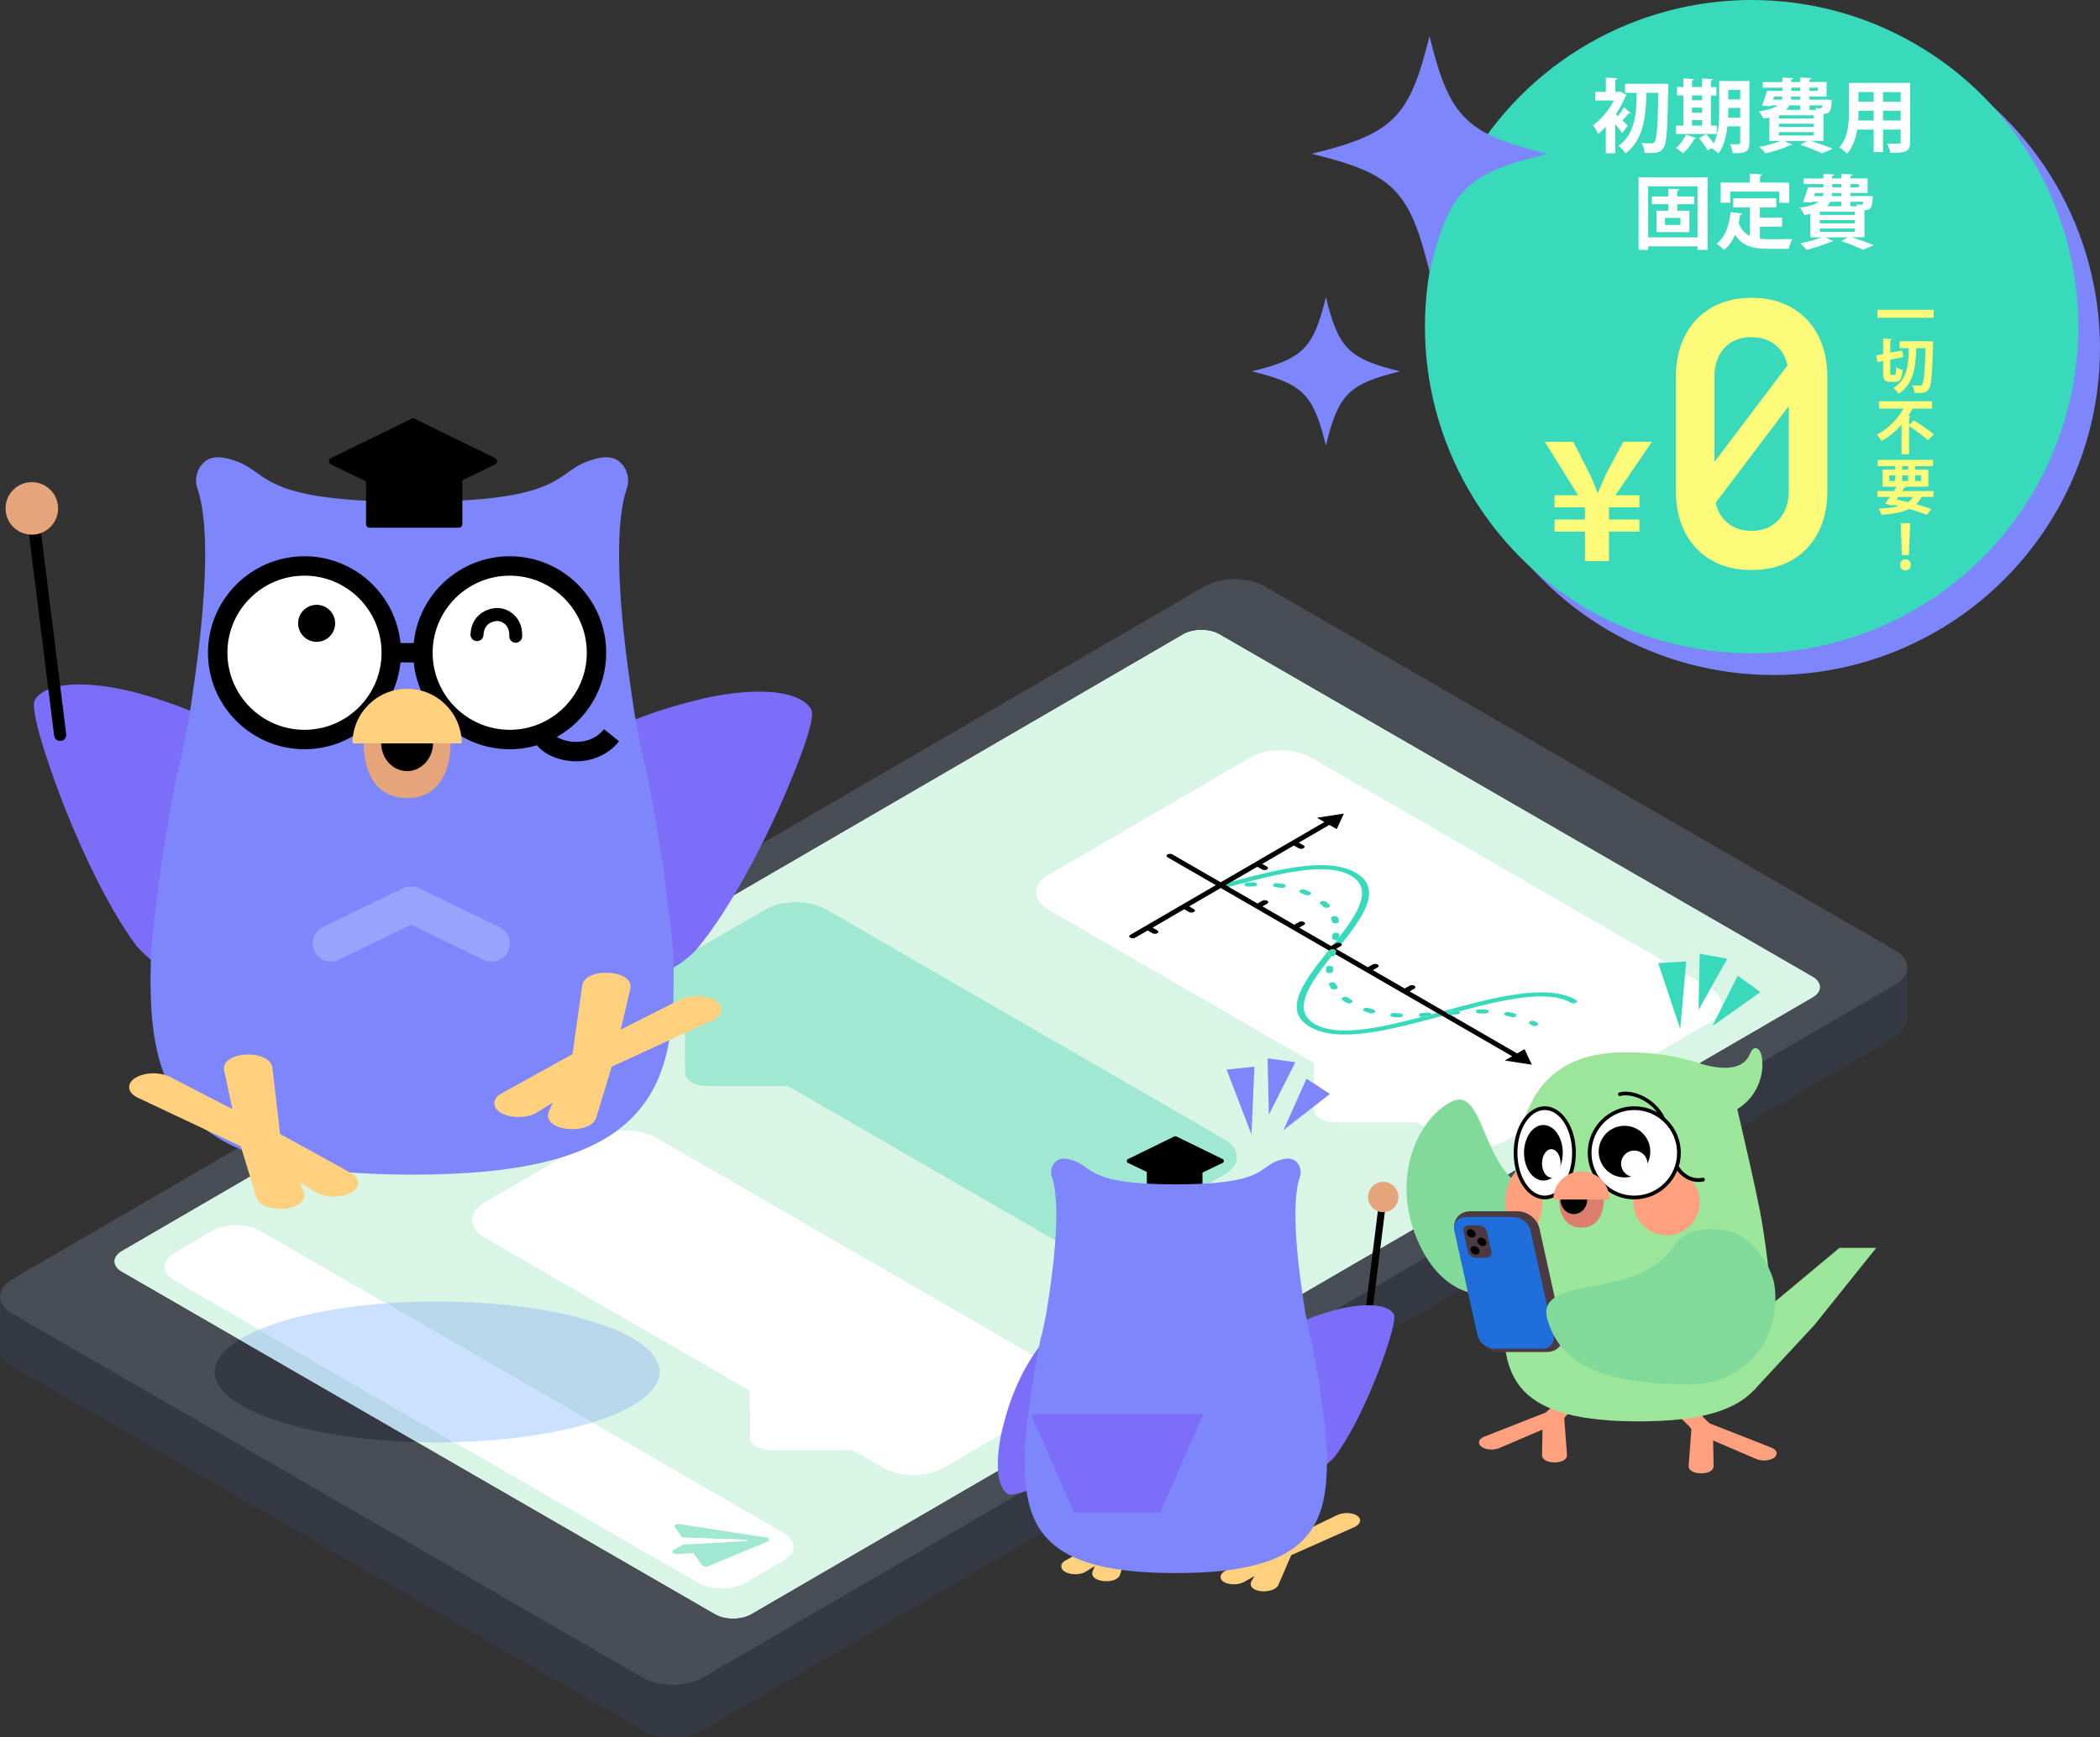
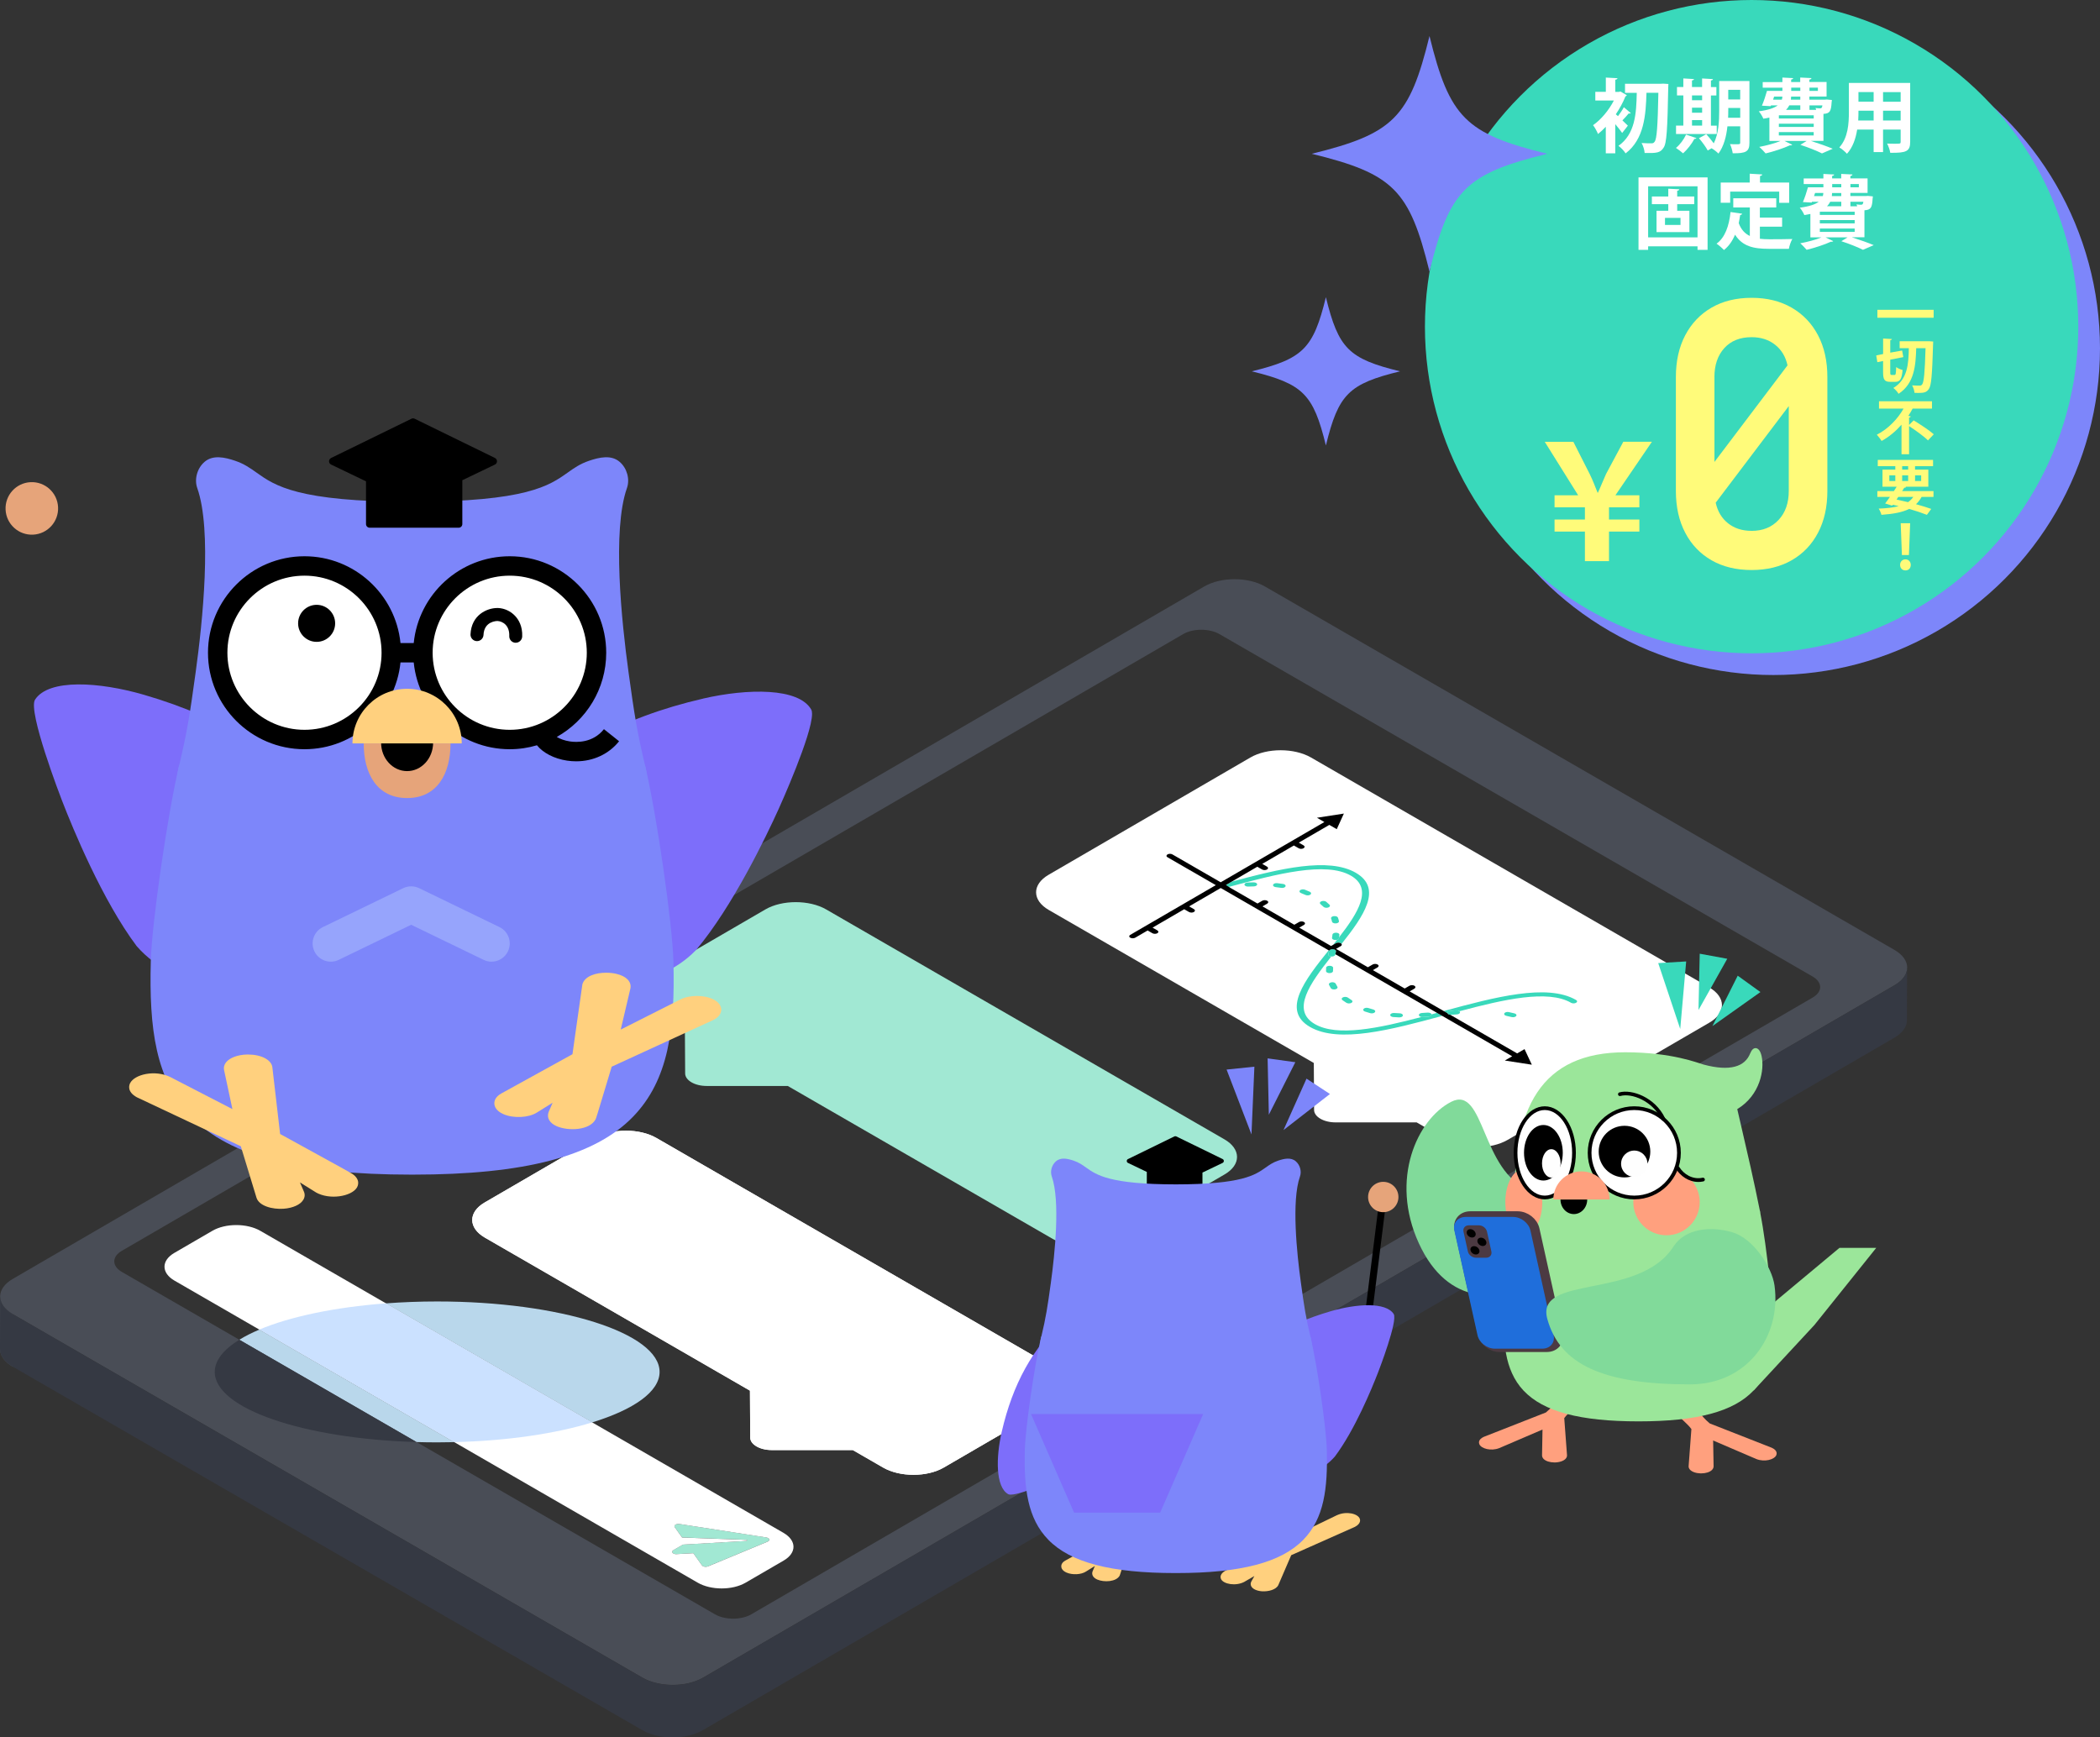
<svg xmlns="http://www.w3.org/2000/svg" id="_レイヤー_2" data-name="レイヤー 2" viewBox="0 0 684.93 566.69">
  <rect x="0" y="0" width="684.93" height="566.69" fill="#333333" stroke="none" />
  <defs>
    <style>
      .cls-1 {
        fill: #7d86fa;
      }

      .cls-2 {
        fill: #b9d7eb;
      }

      .cls-3 {
        fill: #fff;
      }

      .cls-4 {
        fill: #fffb7a;
      }

      .cls-5 {
        fill: #7d6efa;
      }

      .cls-6 {
        fill: #cbe1ff;
      }

      .cls-7 {
        fill: #ffa07e;
      }

      .cls-8 {
        fill: #1f6edb;
      }

      .cls-9 {
        fill: #39d9bb;
      }

      .cls-10 {
        stroke: #4c3a42;
        stroke-miterlimit: 10;
        stroke-width: 2.93px;
      }

      .cls-10, .cls-11 {
        fill: #4c3a42;
      }

      .cls-12 {
        fill: #dc7e6e;
      }

      .cls-13 {
        fill: #494d56;
      }

      .cls-14 {
        fill: #353943;
      }

      .cls-15 {
        fill: #96a4fc;
      }

      .cls-16 {
        fill: #fefefe;
      }

      .cls-17 {
        fill: #d8f5e6;
      }

      .cls-18 {
        fill: #81da9a;
      }

      .cls-19 {
        fill: #e6a47a;
      }

      .cls-20 {
        fill: #9be69a;
      }

      .cls-21 {
        fill: #ffd07e;
      }

      .cls-22 {
        fill: #a1e8d3;
      }
    </style>
  </defs>
  <g id="_レイヤー_2-2" data-name="レイヤー 2">
    <g>
      <g>
-         <path class="cls-17" d="M591.18,318.5l-193.43-111.67c-3.29-1.9-8.6-1.9-11.87,0L39.72,408c-3.28,1.9-3.26,4.98.03,6.88l193.43,111.67c3.29,1.9,8.6,1.9,11.88,0l346.17-201.17c3.27-1.9,3.25-4.98-.04-6.87Z" />
        <path class="cls-3" d="M557.49,322.08c5.49,3.17,5.52,8.3.06,11.47l-65.81,38.25c-5.45,3.17-14.32,3.17-19.81,0l-9.88-5.7h-26.44c-1.93,0-3.68-.45-4.95-1.19s-2.06-1.75-2.06-2.87l-.09-15.32-86.45-49.91c-5.48-3.16-5.51-8.3-.06-11.47l65.81-38.25c5.45-3.17,14.32-3.16,19.8,0l129.87,74.98Z" />
        <g>
          <path class="cls-9" d="M440.81,326.2c.43.27.4.69-.06.93-.45.24-1.15.23-1.58-.02l-.04-.02c-.46-.28-.88-.57-1.28-.86-.38-.28-.32-.7.18-.92.46-.21,1.12-.19,1.51.04.03.02.06.04.09.06.36.27.75.53,1.16.78Z" />
-           <path class="cls-9" d="M485.21,329.47c.22.13.35.3.33.5-.03.37-.57.65-1.19.63-.61-.02-1.21-.03-1.83-.03-.31,0-.6-.08-.8-.2s-.34-.29-.33-.47c0-.36.5-.66,1.14-.66.64,0,1.29.02,1.92.03.3,0,.57.08.76.19Z" />
          <path class="cls-9" d="M448.21,329.41c.33.19.45.49.23.75-.27.33-.94.47-1.51.32-.59-.17-1.16-.34-1.75-.54l-.23-.1c-.36-.21-.44-.53-.17-.8.31-.31,1.01-.42,1.56-.23.52.18,1.04.33,1.57.47.12.03.22.08.31.13Z" />
          <path class="cls-9" d="M476.19,330.13c.08.37-.36.7-.98.74-.61.05-1.23.09-1.85.14-.11,0-.22,0-.33,0-.24-.02-.47-.09-.64-.18s-.28-.22-.32-.37c0,0,0,0,0-.01-.08-.36.35-.69.97-.74.62-.05,1.26-.1,1.88-.15.36-.02.71.05.95.19.05.03.1.07.14.1.09.08.16.17.18.28Z" />
          <path class="cls-9" d="M466.9,330.87c.08.37-.36.7-.98.74-.63.05-1.26.09-1.89.12-.12,0-.24,0-.36-.01-.22-.03-.41-.09-.56-.18-.18-.1-.3-.25-.33-.41-.06-.36.39-.68,1.02-.72.61-.04,1.22-.08,1.83-.12.36-.02.71.05.96.19.17.1.28.22.32.37,0,0,0,0,0,.01Z" />
          <path class="cls-9" d="M457.23,330.72c.23.13.36.32.33.52-.03.36-.58.63-1.2.61-.65-.03-1.3-.06-1.93-.11-.27-.02-.49-.09-.66-.19-.25-.14-.39-.35-.32-.56.07-.36.65-.61,1.27-.57.59.05,1.19.09,1.78.1.29.01.54.08.73.19Z" />
-           <path class="cls-9" d="M501.33,333.54c.46.26.46.68.01.93s-1.17.26-1.62,0c-.21-.12-.43-.25-.65-.37l-.03-.02c-.44-.25-.46-.66-.03-.91.43-.27,1.15-.28,1.61-.04.24.13.47.26.71.4Z" />
          <path class="cls-9" d="M466.9,330.87c.6-.17,1.2-.33,1.79-.5l1.72.99c-16.65,4.51-33.73,9.04-43.14,3.61-9.41-5.43-1.65-15.35,6.09-25l.17.1s-.03.06-.04.09l-.25,1.08c-.05.22.08.42.32.56.17.1.39.17.65.19-6.95,8.77-13.2,17.52-5.35,22.05,7.28,4.21,20.79,1.36,34.79-2.32.11.01.23.02.36.01.63-.04,1.26-.08,1.89-.12.62-.04,1.07-.37.98-.74Z" />
          <path class="cls-9" d="M409.7,288c.19.11.32.26.33.43.03.37-.45.68-1.08.69-.61.02-1.22.04-1.84.06-.35.02-.67-.06-.89-.19-.19-.11-.31-.25-.33-.42-.05-.37.41-.69,1.05-.71.63-.03,1.27-.05,1.91-.06.33,0,.64.07.86.19Z" />
          <path class="cls-9" d="M427.3,290.93c.39.23.45.61.08.88-.39.29-1.1.33-1.6.1-.48-.22-.96-.42-1.45-.61l-.16-.08c-.38-.22-.45-.57-.15-.84.35-.3,1.07-.38,1.58-.18.54.21,1.06.43,1.59.67.04.02.07.03.1.05Z" />
          <path class="cls-9" d="M433.62,295.11c.31.31.13.72-.41.9-.46.15-1.02.1-1.37-.1l-.19-.14c-.29-.29-.61-.58-.96-.86-.36-.3-.24-.71.28-.92.46-.18,1.07-.15,1.46.07.05.03.09.06.13.09.38.31.74.63,1.07.95Z" />
          <path class="cls-9" d="M436.7,300.46c.09.36-.35.69-.98.73-.37.03-.71-.04-.95-.18-.18-.1-.29-.24-.33-.39-.07-.34-.16-.68-.29-1.02-.12-.36.27-.71.9-.78.39-.04.77.03,1.03.18.15.09.26.2.31.33.13.37.24.74.32,1.12Z" />
          <path class="cls-9" d="M418.98,288.49c.28.16.4.4.3.64-.16.35-.78.57-1.4.47-.57-.09-1.16-.17-1.73-.23-.24-.03-.45-.09-.6-.18-.26-.15-.39-.37-.32-.59.11-.36.71-.6,1.32-.53.64.07,1.28.15,1.92.25.2.03.37.09.51.17Z" />
          <path class="cls-9" d="M436.77,305.7c-.02.11-.03.22-.05.33-.04.23-.28.42-.61.52-.19.06-.41.08-.64.07-.28-.02-.51-.09-.69-.19-.24-.14-.37-.33-.33-.53.06-.36.1-.71.15-1.06.03-.36.58-.63,1.2-.61.29.01.54.08.73.19.23.13.36.32.33.52-.03.26-.06.52-.1.77Z" />
          <path class="cls-9" d="M442.21,284.69c8.82,5.09,2.56,14.13-4.65,23.19-.06-.08-.14-.15-.24-.21-.45-.26-1.18-.26-1.62,0l-.91.53c.44-.55.88-1.1,1.32-1.66.33-.1.57-.29.61-.52.02-.11.03-.22.05-.33,6.29-8.08,11.09-15.88,3.83-20.07-8.16-4.71-24.12-.58-39.82,3.68l-.11-.06c.05-.09-1.28-.53-1.28-.53,0,0,.87-.21.79-.24l1.51-.88c15.79-4.26,31.6-8.06,40.52-2.91Z" />
          <path class="cls-9" d="M435.55,311.24l-.05.19c-.09.35-.62.6-1.24.57-.01,0-.03,0-.04,0-.26-.03-.48-.09-.65-.19-.24-.14-.38-.34-.32-.56l.25-1.08s.02-.06.04-.09c.16-.31.68-.52,1.25-.47.25.02.48.09.65.19.25.14.38.35.33.56l-.22.88Z" />
          <path class="cls-9" d="M494.51,331.41c-.27.33-.93.48-1.51.33-.54-.14-1.09-.27-1.64-.38-.17-.04-.31-.09-.43-.15-.3-.18-.42-.44-.28-.69.21-.34.85-.53,1.46-.4s1.22.26,1.82.42c.13.03.25.08.35.14.32.19.43.48.24.73Z" />
          <path class="cls-9" d="M434.81,315.69c-.02.36-.04.71-.04,1.06,0,.36-.5.66-1.13.66-.31,0-.61-.07-.81-.19s-.33-.28-.34-.46c0-.37.01-.74.04-1.11.02-.37.55-.65,1.18-.63.3,0,.57.08.77.19.22.13.35.3.33.49Z" />
          <path class="cls-9" d="M436.19,321.85c.21.35-.09.73-.69.85-.44.09-.89.02-1.19-.15-.12-.07-.21-.15-.27-.25-.22-.36-.4-.72-.58-1.08-.16-.35.19-.71.8-.81.41-.07.82,0,1.1.17.14.08.25.18.3.3.15.33.33.66.53.98Z" />
          <path class="cls-9" d="M514.03,326.16c.46.26.46.68.01.93s-1.17.26-1.62,0c-7.56-4.37-21.85-1.13-36.42,2.76-.04-.04-.09-.07-.14-.1-.24-.14-.59-.22-.95-.19-.62.05-1.26.1-1.88.15-.61.05-1.05.38-.97.74l-1.18-.67c16.64-4.52,33.74-9.05,43.14-3.62Z" />
          <path d="M499.62,347.29l-2.38-5.09-2.41,1.4-21.81-12.59c-.24-.02-.47-.09-.64-.18-.17-.1-.28-.22-.32-.37l-1.18-.68-11.11-6.41,1.55-.9c.44-.26.44-.68,0-.94-.45-.26-1.17-.25-1.61,0l-1.55.9-10.39-6,1.55-.9c.44-.26.45-.68,0-.93s-1.18-.26-1.62,0l-1.55.9-10.05-5.8-.34-.19.92-.54.62-.36c.34-.2.42-.49.25-.73-.06-.08-.14-.15-.24-.21-.45-.26-1.18-.26-1.62,0l-.91.53-.64.37-10.38-5.99,1.55-.9c.44-.26.44-.68,0-.94-.45-.26-1.17-.25-1.61,0l-1.55.9-10.39-6,1.55-.9c.44-.26.45-.68,0-.93-.45-.26-1.18-.26-1.62,0l-1.55.9-8.83-5.1-1.49-.94.35-.2,1.51-.88,8.4-4.88,1.56.9c.45.26,1.17.25,1.61,0,.44-.26.44-.67,0-.93l-1.56-.9,10.32-6,1.56.9c.45.26,1.16.26,1.6,0,.44-.26.45-.68,0-.93l-1.56-.9,9.96-5.79,2.42,1.4,2.32-5.09-8.78,1.36,2.42,1.4-33.81,19.65-15.75-9.09c-.45-.26-1.16-.26-1.6,0-.44.26-.45.68,0,.93l15.75,9.09-27.9,16.22c-.44.26-.45.68,0,.93s1.17.25,1.61,0l4.06-2.36,1.56.9c.45.26,1.17.25,1.61,0s.44-.67,0-.93l-1.56-.9,10.32-6,1.56.9c.45.26,1.16.26,1.6,0,.44-.26.45-.68,0-.93l-1.56-.9,10.24-5.95.08-.04,1.55.9,33.82,19.53c.16-.31.68-.52,1.25-.47.25.02.48.09.65.19.25.14.38.35.33.56l-.22.88,33.14,19.13,1.72.99,22.81,13.17-2.4,1.39,8.79,1.36Z" />
        </g>
        <path class="cls-22" d="M399.33,371.61c5.49,3.17,5.52,8.31.07,11.47l-36.21,21.04c-5.44,3.16-14.32,3.16-19.81,0l-86.44-49.9h-26.44c-1.93,0-3.69-.45-4.96-1.19s-2.06-1.75-2.07-2.87l-.09-15.32-9.88-5.7c-5.48-3.16-5.51-8.3-.06-11.47l36.21-21.04c5.44-3.16,14.32-3.16,19.8,0l129.87,74.98Z" />
        <path class="cls-3" d="M343.96,446.17c5.49,3.17,5.52,8.3.06,11.47l-36.2,21.04c-5.45,3.17-14.31,3.17-19.8,0l-9.88-5.7h-26.44c-1.93,0-3.68-.45-4.95-1.19-1.27-.73-2.06-1.75-2.06-2.87l-.09-15.32-86.45-49.91c-5.48-3.16-5.52-8.3-.06-11.47l36.2-21.04c5.45-3.17,14.32-3.16,19.8,0l129.87,74.98Z" />
        <path class="cls-22" d="M250.53,501.69s.09.06.14.09c.41.34.29.82-.31,1.06l-19.44,8.07-.26.08c-.51.12-1.07.05-1.44-.16-.12-.07-.22-.15-.28-.25l-2.82-3.96-5.44.3c-.39.02-.78-.06-1.05-.22-.53-.32-.51-.8.01-1.09l3.1-1.8,20.65-1.18.3-.18c0-.06-.03-.11-.1-.15-.06-.03-.13-.05-.22-.05l-20.91-.76-2.4-3.38c-.12-.16-.14-.34-.05-.5.19-.4.93-.63,1.62-.52l28.3,4.39c.22.04.42.11.59.2Z" />
        <path class="cls-3" d="M255.54,499.99c4.33,2.5,4.35,6.54.05,9.04l-12.41,7.21c-4.3,2.5-11.28,2.5-15.61,0l-170.65-98.52c-4.33-2.5-4.36-6.55-.06-9.05l12.41-7.21c4.3-2.5,11.29-2.49,15.62,0l170.65,98.52ZM250.36,502.84c.6-.24.72-.72.31-1.06-.04-.03-.09-.06-.14-.09-.16-.09-.37-.16-.59-.2l-28.3-4.39c-.69-.12-1.42.11-1.62.52-.09.17-.07.34.05.5l2.4,3.38,20.91.76c.09,0,.16.02.22.05.06.04.1.09.1.15l-.3.18-20.65,1.18-3.1,1.8c-.52.28-.54.77-.04,1.07.3.18.69.26,1.08.23l5.44-.3,2.82,3.96c.07.1.17.18.28.25.36.21.93.29,1.44.16l.26-.08,19.44-8.07" />
        <path class="cls-13" d="M0,440l.05-17.12c0,2.09,1.37,4.18,4.13,5.77l-.05,17.12C1.37,444.18,0,442.08,0,440Z" />
        <path class="cls-13" d="M617.9,309.85c5.49,3.17,5.52,8.3.07,11.47l-388.65,225.88c-5.44,3.16-14.31,3.17-19.8,0L4.18,428.65c-5.49-3.17-5.51-8.3-.06-11.47l388.65-225.88c5.45-3.17,14.31-3.17,19.8,0l205.33,118.55ZM245.05,526.55l346.17-201.17c3.27-1.9,3.25-4.97-.04-6.87l-193.43-111.67c-3.29-1.9-8.6-1.9-11.87,0L39.72,408c-3.28,1.9-3.26,4.98.03,6.88l193.43,111.67c3.29,1.9,8.6,1.9,11.88,0" />
        <path class="cls-14" d="M622,316.04c-.01.15-.02.29-.05.44-.02.12-.06.24-.09.36-.04.14-.07.28-.12.42-.04.11-.09.23-.14.34-.06.15-.13.29-.2.44-.06.1-.12.21-.19.31-.1.16-.21.33-.33.49-.07.09-.15.19-.23.28-.18.22-.38.43-.59.64-.08.08-.15.15-.23.23-.13.12-.28.24-.43.36-.13.1-.25.21-.39.31-.16.12-.33.23-.51.34-.18.11-.34.23-.53.34h0s-388.65,225.88-388.65,225.88c-.42.24-.86.46-1.32.67-.13.06-.27.11-.4.17-.36.15-.72.29-1.1.42-.13.05-.27.09-.4.14-.24.07-.48.14-.72.21-.18.05-.36.1-.55.15-.26.06-.52.11-.78.17-.17.04-.35.07-.52.11-.52.09-1.06.17-1.59.22-.16.02-.33.03-.5.04-.32.03-.63.05-.95.06-.2,0-.4.01-.61.02-.26,0-.51,0-.77,0-.21,0-.43,0-.64-.02-.24,0-.47-.02-.71-.04-.22-.01-.43-.03-.65-.05-.23-.02-.47-.05-.7-.08-.21-.03-.42-.06-.63-.09-.25-.04-.5-.08-.74-.13-.19-.04-.39-.08-.58-.12-.29-.06-.58-.14-.87-.21-.16-.04-.32-.08-.48-.13-.51-.15-1.02-.32-1.5-.51-.24-.09-.47-.2-.7-.3-.12-.05-.25-.1-.36-.16-.35-.17-.7-.35-1.03-.54L4.18,428.65c-2.76-1.59-4.14-3.69-4.13-5.77L0,440c0,2.09,1.37,4.18,4.13,5.77l205.33,118.55c.33.19.67.37,1.03.54.12.06.24.1.36.16.21.09.41.19.63.27.02,0,.05.02.08.03.49.19.99.36,1.5.51.04.01.08.03.12.04.12.03.24.06.36.09.29.08.58.15.87.21.08.02.15.04.23.06.12.02.23.04.35.06.25.05.49.09.74.13.1.02.2.04.3.05.11.02.22.02.33.04.23.03.46.06.7.08.11.01.22.03.33.04.11,0,.21,0,.32.02.24.02.47.03.71.04.12,0,.24.02.35.02.1,0,.19,0,.29,0,.26,0,.51,0,.77,0,.13,0,.25,0,.38,0,.08,0,.15-.01.23-.02.32-.01.63-.04.94-.06.13-.01.26-.01.38-.03.04,0,.08-.01.12-.02.54-.06,1.07-.13,1.59-.22.03,0,.05,0,.08-.01.15-.03.3-.07.45-.1.26-.05.52-.1.77-.17.19-.05.37-.1.55-.15.24-.07.48-.13.72-.21.05-.02.1-.03.15-.04.09-.03.16-.07.25-.09.38-.13.74-.27,1.1-.42.13-.06.27-.11.4-.17.46-.21.9-.42,1.32-.67l388.65-225.88c.06-.03.11-.07.17-.1.13-.08.24-.16.36-.24.17-.11.35-.22.51-.34.14-.1.26-.21.39-.31.15-.12.3-.24.43-.36.03-.02.06-.05.09-.07.05-.05.09-.1.14-.16.22-.21.41-.42.59-.64.04-.05.09-.09.13-.14.04-.05.06-.1.1-.14.12-.16.23-.32.33-.49.04-.07.1-.14.14-.2.02-.03.03-.07.05-.1.08-.14.14-.29.2-.44.04-.09.09-.17.12-.25.01-.03.01-.06.02-.09.05-.14.08-.28.12-.42.02-.09.06-.19.08-.28,0-.02,0-.05,0-.07.03-.15.04-.29.05-.44,0-.1.03-.19.03-.29,0-.04,0-.08,0-.12l.05-17.12c0,.14-.02.27-.03.41Z" />
      </g>
      <path class="cls-3" d="M343.96,446.17c5.49,3.17,5.52,8.3.06,11.47l-36.2,21.04c-5.45,3.17-14.31,3.17-19.8,0l-9.88-5.7h-26.44c-1.93,0-3.68-.45-4.95-1.19-1.27-.73-2.06-1.75-2.06-2.87l-.09-15.32-86.45-49.91c-5.48-3.16-5.52-8.3-.06-11.47l36.2-21.04c5.45-3.17,14.32-3.16,19.8,0l129.87,74.98Z" />
      <g>
        <g>
          <g>
            <path class="cls-7" d="M515.9,451.57c-2.11-.34-4.26.24-5,1.34-.45.65-.96,1.34-1.56,2.1-.4.47-.78.95-1.16,1.43-1.21,1.51-2.35,2.94-3.97,4.28-.99.39-3.82,1.5-7.06,2.77-12.12,4.75-13.1,5.14-13.22,5.19h0c-1.9.88-1.57,2.05-1.43,2.39.62,1.45,3.8,2.34,6.5,1.27l14.1-6.05-.15,8.4c0,.43.17.84.52,1.2.7.71,2.05,1.13,3.54,1.13.05,0,.1,0,.15,0,1.49-.03,2.83-.49,3.48-1.2.33-.36.49-.78.45-1.21l-.9-12.05c.71-.97,1.72-1.92,2.7-2.84.22-.2.44-.41.65-.61.95-.88,2.09-1.93,3.37-3,.17-.16.37-.32.58-.48.36-.29.74-.58,1.02-.93.01-.01.02-.03.03-.04.31-.46.37-.98.16-1.47-.35-.81-1.36-1.4-2.78-1.63Z" />
            <path class="cls-7" d="M545.95,455.14c2.11-.34,4.26.24,5,1.34.45.65.96,1.34,1.56,2.1.4.47.78.95,1.16,1.43,1.21,1.51,2.35,2.94,3.97,4.28.99.39,3.82,1.5,7.06,2.77,12.12,4.75,13.1,5.14,13.22,5.19h0c1.9.88,1.57,2.05,1.43,2.39-.62,1.45-3.8,2.34-6.5,1.27l-14.1-6.05.15,8.4c0,.43-.17.84-.52,1.2-.7.71-2.05,1.13-3.54,1.13-.05,0-.1,0-.15,0-1.49-.03-2.83-.49-3.48-1.2-.33-.36-.49-.78-.45-1.21l.9-12.05c-.71-.97-1.72-1.92-2.7-2.84-.22-.2-.44-.41-.65-.61-.95-.88-2.09-1.93-3.37-3-.17-.16-.37-.32-.58-.48-.36-.29-.74-.58-1.02-.93-.01-.01-.02-.03-.03-.04-.31-.46-.37-.98-.16-1.47.35-.81,1.36-1.4,2.78-1.63Z" />
            <path class="cls-18" d="M498.98,388.2c-16.02-5.84-14.66-34.47-25.69-28.8-11.03,5.67-20.08,25.22-10.54,46.1,9.53,20.88,26.84,19.25,38.45,12.45,11.61-6.8,8.13-27.2-2.21-29.76Z" />
            <polygon class="cls-20" points="569.79 432.19 599.95 407.03 611.95 407.03 591.78 432.19 571.93 453.59 569.79 432.19" />
            <path class="cls-20" d="M494.14,395.03l-3.44,32.78c-.53,8.93-.2,18.97,6.21,25.77,6.46,6.85,18.37,10.04,37.5,10.04s31.04-3.19,37.5-10.04c6.41-6.8,6.74-16.84,6.21-25.78-.01-.2-1.49-19.68-4.11-32.75,0,0-13.71-15.61-39.6-15.61s-40.27,15.58-40.27,15.58Z" />
            <path class="cls-20" d="M534.43,408c41.77,0,39.6-12.94,39.6-12.94-2.06-10.25-4.08-18.94-6.03-27.33-.46-1.99-.92-3.97-1.38-5.96,7.56-4.58,8.9-12.98,7.94-17.28-.36-1.62-1.02-2.54-1.87-2.61-.74-.07-1.37.52-1.86,1.73-1.73,4.32-6.52,5.94-15.15,3.64-1.82-.48-10.28-4.02-25.63-4.02-27.01,0-37.47,17.63-35.89,51.81,0,0-1.5,12.97,40.27,12.97" />
            <ellipse class="cls-7" cx="497" cy="392.09" rx="6.03" ry="10.83" />
            <circle class="cls-7" cx="543.54" cy="392.09" r="10.83" />
            <circle class="cls-3" cx="533.03" cy="376.03" r="14.57" />
            <path d="M533.03,391.21c-8.37,0-15.18-6.81-15.18-15.18s6.81-15.18,15.18-15.18,15.18,6.81,15.18,15.18-6.81,15.18-15.18,15.18ZM533.03,362.07c-7.7,0-13.96,6.26-13.96,13.96s6.26,13.96,13.96,13.96,13.96-6.26,13.96-13.96-6.26-13.96-13.96-13.96Z" />
            <g>
              <ellipse class="cls-3" cx="503.84" cy="376.03" rx="9.53" ry="14.57" />
              <path d="M503.84,391.21c-5.59,0-10.14-6.81-10.14-15.18s4.55-15.18,10.14-15.18,10.14,6.81,10.14,15.18-4.55,15.18-10.14,15.18ZM503.84,362.07c-4.92,0-8.92,6.26-8.92,13.96s4,13.96,8.92,13.96,8.92-6.26,8.92-13.96-4-13.96-8.92-13.96Z" />
            </g>
            <circle cx="529.84" cy="375.63" r="8.42" />
            <ellipse cx="503.39" cy="376.01" rx="6.32" ry="9.06" />
            <circle class="cls-16" cx="533.03" cy="379.59" r="4.3" />
            <ellipse class="cls-16" cx="505.97" cy="379.47" rx="3.03" ry="4.63" />
            <path d="M553.9,385.52c-3.17,0-5.83-1.97-7.21-4.2-.18-.29-.09-.66.2-.84.29-.18.66-.09.84.2,1.39,2.25,4.27,4.19,7.58,3.47.33-.07.66.14.73.47.07.33-.14.66-.47.73-.57.12-1.13.18-1.67.18Z" />
            <path d="M542.5,365.53c-.23,0-.44-.13-.55-.34-3.03-6.25-9.88-8.7-13.45-7.7-.33.09-.66-.1-.75-.42-.09-.32.1-.66.42-.75,3.99-1.11,11.58,1.52,14.88,8.35.15.3.02.67-.28.82-.09.04-.18.06-.27.06Z" />
-             <path class="cls-12" d="M523.09,391.25c0,5.07-2.22,9.17-7.29,9.17s-7.29-4.11-7.29-9.17c3.61,0,11.22,0,14.58,0Z" />
            <path d="M508.96,391.25c0,2.63,1.95,4.76,4.36,4.76s4.36-2.13,4.36-4.76h-8.73Z" />
            <path class="cls-7" d="M506.63,391.25c0-5.07,4.11-9.17,9.17-9.17s9.17,4.11,9.17,9.17h-18.34Z" />
            <path class="cls-18" d="M562.49,422.11c3.22,0,3.22-5,0-5s-3.22,5,0,5h0Z" />
            <g>
              <path class="cls-10" d="M504.52,439.53h-15.46c-2.58,0-5.12-1.97-5.66-4.41l-7.56-34.15c-.54-2.44,1.12-4.41,3.7-4.41h15.46c2.58,0,5.12,1.97,5.66,4.41l7.56,34.15c.54,2.44-1.12,4.41-3.7,4.41Z" />
              <g>
                <path class="cls-8" d="M503.02,439.91h-15.46c-2.58,0-5.12-1.97-5.66-4.41l-7.56-34.15c-.54-2.44,1.12-4.41,3.7-4.41h15.46c2.58,0,5.12,1.97,5.66,4.41l7.56,34.15c.54,2.44-1.12,4.41-3.7,4.41Z" />
                <path class="cls-11" d="M484.7,410.25h-3.31c-1.2,0-2.38-.92-2.63-2.05l-1.43-6.47c-.25-1.13.52-2.05,1.72-2.05h3.31c1.2,0,2.38.92,2.63,2.05l1.43,6.47c.25,1.13-.52,2.05-1.72,2.05Z" />
                <g>
                  <path d="M481.28,402.29c.17.75-.34,1.36-1.14,1.36s-1.57-.61-1.74-1.36.34-1.36,1.14-1.36,1.57.61,1.74,1.36Z" />
                  <path d="M484.77,405.06c.17.75-.34,1.36-1.14,1.36s-1.57-.61-1.74-1.36.34-1.36,1.14-1.36,1.57.61,1.74,1.36Z" />
                  <path d="M482.51,407.83c.17.75-.34,1.36-1.14,1.36s-1.57-.61-1.74-1.36.34-1.36,1.14-1.36,1.57.61,1.74,1.36Z" />
                </g>
              </g>
            </g>
            <path class="cls-18" d="M546,406.31c-11.08,17.96-45.44,9.17-41.32,23.96,4.12,14.79,18.13,21.29,46.54,21.29,18.71,0,29.83-15.78,27.55-32.27-.83-6-6.95-15.41-13.85-17.38-7.14-2.05-15.12-1.13-18.92,4.4Z" />
          </g>
          <g>
            <path class="cls-21" d="M405.92,515.92l3.21-1.85-.97,1.73c-.29.51-.32,1.06-.08,1.56.44.91,1.77,1.55,3.49,1.68,2.11.15,4.72-.52,5.39-2.08l4.18-9.69,6-2.67c13.42-5.96,14.71-6.53,14.78-6.57,2.02-1.06,1.72-2.3,1.58-2.66-.65-1.67-4.34-2.54-7.38-1.17,0,0-.01,0-.02,0l-12.5,6.05,2.5-7.36c.17-.5.11-1-.18-1.44-.57-.87-2.01-1.44-3.75-1.48-.08,0-.17,0-.25,0-2.45,0-4.52,1.01-4.86,2.4l-3.06,12.58c-1.16.6-3.14,1.61-5.26,2.71-7.76,3.98-9.01,4.64-9.26,4.78h0c-1.79,1.12-1.39,2.3-1.22,2.64.82,1.64,4.81,2.38,7.65.86Z" />
            <g>
              <path d="M445.81,434.25c.57,0,1.06-.42,1.13-1l5.33-42.68c.08-.63-.37-1.2-.99-1.28-.62-.08-1.2.37-1.28.99l-5.33,42.68c-.08.63.37,1.2.99,1.28.05,0,.1,0,.14,0Z" />
              <circle class="cls-19" cx="451.14" cy="390.43" r="4.95" transform="translate(39.61 822.4) rotate(-87.26)" />
            </g>
            <path d="M367.9,378.07l15.14-7.4c.19-.09.41-.09.6,0l15.14,7.4c.24.12.39.36.38.62,0,.26-.15.5-.39.62l-6.58,3.16v8.05c0,.38-.31.69-.69.69h-16.77c-.38,0-.69-.31-.69-.69v-8.26l-6.15-2.95c-.24-.11-.39-.35-.39-.62,0-.26.15-.5.38-.62Z" />
            <g>
              <path class="cls-5" d="M398.8,449.91l.03-.04c8.46-10.51,20-17.77,35.28-22.2,8.32-2.41,17.87-3.05,20.45.93,1.41,2.18-4.8,18.31-5.07,18.99-2.08,5.38-7.62,18.83-14.07,27.44l-.03.04c-3.74,4.29-9.21,6.84-15.41,7.2-.5.03-1,.04-1.51.04-6.86,0-13.69-2.67-18.94-7.46-10.84-9.88-.84-24.8-.74-24.95Z" />
              <rect class="cls-5" x="416.08" y="452.58" width="3.31" height="3.31" transform="translate(-12.21 896.93) rotate(-93.23)" />
            </g>
            <g>
              <path class="cls-5" d="M326.73,467c3.56-15.51,10.15-27.44,20.17-36.48l.04-.03c.14-.11,14.47-10.94,24.95-.67,5.44,5.33,8.56,12.62,8.56,20,0,6.21-2.25,11.82-6.32,15.79l-.04.03c-8.24,6.92-21.35,13.21-26.6,15.59-.61.28-13.91,6.29-17.85,6.29-.36,0-.63-.05-.82-.16-4.13-2.35-4.02-11.93-2.09-20.37Z" />
              <rect class="cls-5" x="346.67" y="447.49" width="3.31" height="3.31" transform="translate(696.65 898.29) rotate(180)" />
            </g>
            <path class="cls-21" d="M387.27,495.25s-16.36,7.52-19.03,8.74c-.24.8-.64,2.11-1.06,3.51-1.71,5.69-1.89,6.24-1.98,6.41-1.12,2.1-5.13,2.24-7.3,1.31-1.35-.58-1.93-1.57-1.56-2.65,0-.02.01-.03.02-.05l.75-1.73-2.97,1.85c-1.57.99-4.39,1.12-6.28.3-1.45-.63-1.7-1.51-1.72-1.98-.02-.44.12-1.27,1.33-1.94l13.39-7.39.54-3.83q1.3-9.27,1.33-9.37c.49-1.54,2.52-2.15,4.46-2.15.69,0,1.37.08,1.96.22,1.84.43,2.83,1.44,2.63,2.68,0,.02,0,.03-.01.05l-1.82,7.76,11.25-5.68c1.74-.88,4.54-.87,6.25.02,1.27.66,1.44,1.5,1.43,1.95-.01.46-.24,1.33-1.62,1.97Z" />
            <path class="cls-1" d="M427.43,436.08c-1.52-6.36-2.04-9.71-3.13-17.65-1.32-9.55-3.11-26.75-.3-34.7.59-1.66.02-3.74-1.36-4.93-1.59-1.38-3.81-.88-5.77-.22-1.71.58-2.85,1.39-4.05,2.24-3.44,2.44-7.71,5.48-29.3,5.5-21.59-.02-25.87-3.05-29.3-5.5-1.2-.86-2.34-1.66-4.05-2.24-1.96-.66-4.18-1.16-5.77.22-1.37,1.19-1.94,3.26-1.36,4.93,2.8,7.96,1.01,25.16-.3,34.7-1.09,7.94-1.61,11.29-3.13,17.65,0,0-7.64,25.25,43.92,25.25s43.92-25.25,43.92-25.25Z" />
            <path class="cls-1" d="M427.43,436.08c2.16,9.02,5.14,29.68,5.32,36.84.32,12.55-.86,22.34-7.66,29.32-7.22,7.41-20.38,10.86-41.41,10.86h-.35c-21.03,0-34.19-3.45-41.41-10.86-6.8-6.98-7.98-16.77-7.66-29.32.18-7.16,3.17-27.82,5.32-36.84,0,0,10.11-18.09,43.92-18.09s43.92,18.09,43.92,18.09Z" />
            <polyline class="cls-5" points="350.31 493.38 336.28 461.24 392.42 461.24 378.4 493.38" />
          </g>
        </g>
        <polygon class="cls-9" points="540.84 314.14 549.96 313.6 548.02 335.64 540.84 314.14" />
        <polygon class="cls-9" points="554.38 311.08 563.36 312.73 553.97 329.46 554.38 311.08" />
        <polygon class="cls-9" points="566.77 318.25 574.17 323.59 558.52 334.69 566.77 318.25" />
        <polygon class="cls-1" points="400.06 348.87 409.13 347.93 408.18 370.03 400.06 348.87" />
        <polygon class="cls-1" points="413.44 345.22 422.48 346.47 413.84 363.6 413.44 345.22" />
        <polygon class="cls-1" points="426.13 351.83 433.77 356.84 418.62 368.61 426.13 351.83" />
      </g>
      <g>
        <g>
          <circle class="cls-1" cx="578.38" cy="113.63" r="106.55" />
          <circle class="cls-9" cx="571.3" cy="106.55" r="106.55" />
          <path class="cls-4" d="M571.3,185.93c-5.03,0-9.39-1.06-13.08-3.18-3.69-2.12-6.56-5.12-8.58-8.99-2.03-3.87-3.04-8.41-3.04-13.61v-37.17c0-5.2,1.01-9.74,3.04-13.61,2.03-3.87,4.89-6.88,8.58-9.02,3.69-2.14,8.05-3.21,13.08-3.21s9.35,1.07,13.06,3.21c3.71,2.14,6.58,5.14,8.61,9.02,2.03,3.87,3.04,8.41,3.04,13.61v37.17c0,5.2-1.01,9.74-3.04,13.61-2.03,3.87-4.9,6.87-8.61,8.99-3.71,2.12-8.06,3.18-13.06,3.18ZM559.18,122.98v27.69l23.83-31.5c-.62-2.85-1.98-5.1-4.06-6.73-2.08-1.64-4.63-2.46-7.65-2.46-3.78,0-6.75,1.19-8.9,3.56-2.15,2.37-3.23,5.52-3.23,9.45ZM571.3,173.16c3.64,0,6.57-1.18,8.79-3.56,2.22-2.37,3.33-5.52,3.33-9.45v-27.69l-23.83,31.5c.62,2.85,1.97,5.1,4.03,6.73,2.06,1.64,4.62,2.46,7.67,2.46Z" />
          <g>
            <path class="cls-3" d="M531.89,36.9c-.13.13-.42.18-.71.13-.47.6-1.31,1.52-2.02,2.23.79.73,1.49,1.41,1.78,1.73l-1.86,2.38c-.52-.76-1.39-1.86-2.25-2.88v9.51h-3.09v-8.65c-.84.89-1.7,1.7-2.54,2.36-.29-.79-1.13-2.31-1.62-2.88,2.59-1.78,5.16-4.87,6.79-8.04h-6.05v-2.83h3.43v-4.66l3.8.21c-.03.26-.24.42-.71.5v3.96h1.18l.5-.13,2.1,1.23c-.1.16-.26.32-.47.37-.79,1.97-1.89,3.96-3.14,5.84.21.16.45.37.71.6.66-.89,1.47-2.04,1.91-2.91l2.28,1.94ZM542.4,27.28l1.76.11c0,.24-.03.71-.05,1.1-.26,13.65-.5,18.26-1.52,19.68-1.07,1.68-2.2,1.81-6.18,1.73-.05-.92-.45-2.33-1-3.25,1.39.1,2.62.1,3.25.1.45,0,.71-.1,1-.52.73-.86,1.02-5.13,1.23-15.96h-3.88c-.21,7.18-.73,15.14-6.81,19.76-.52-.84-1.49-1.86-2.33-2.46,5.45-3.83,5.84-10.53,5.97-17.29h-3.83v-2.96h11.66l.73-.03Z" />
            <path class="cls-3" d="M553.3,45.05c-.08.16-.31.29-.66.24-.86,1.63-2.31,3.49-3.69,4.72-.58-.52-1.62-1.31-2.33-1.76,1.28-1.02,2.57-2.75,3.3-4.35l3.38,1.15ZM559.93,40.96v2.75h-13.28v-2.75h2.38v-9.83h-2.07v-2.75h2.07v-2.8l3.48.21c-.03.24-.21.37-.66.45v2.15h3.3v-2.8l3.54.21c-.03.24-.21.39-.66.45v2.15h1.78v2.75h-1.78v9.83h1.89ZM555.16,31.13h-3.3v1.57h3.3v-1.57ZM551.86,35.12v1.65h3.3v-1.65h-3.3ZM551.86,39.18v1.78h3.3v-1.78h-3.3ZM570.59,26.44v20.12c0,2.88-1.1,3.49-5.45,3.43-.1-.81-.5-2.2-.89-2.99.68.05,1.42.05,1.97.05,1.23,0,1.36,0,1.36-.55v-5.29h-4.17c-.34,3.2-1.15,6.52-2.93,8.88-.45-.5-1.55-1.34-2.23-1.73l-1.26.73c-.55-1.05-1.81-2.78-2.86-4.01l2.38-1.31c.79.86,1.76,2.02,2.44,2.99,1.62-3.22,1.78-7.36,1.78-10.64v-9.69h9.85ZM563.68,36.14c0,.71,0,1.49-.05,2.28h3.96v-3.2h-3.9v.92ZM567.58,29.3h-3.9v3.14h3.9v-3.14Z" />
            <path class="cls-3" d="M590.74,45.97v.03c2.57.81,5.34,1.81,7.02,2.52l-3.51,1.52c-1.55-.78-4.3-1.91-7.05-2.8l2.04-1.26h-7.21l2.52,1.23c-.1.13-.29.21-.5.21-.08,0-.16,0-.24-.03-2.1.97-5.27,2.02-7.94,2.65-.5-.57-1.47-1.62-2.07-2.12,2.36-.45,5.06-1.15,6.92-1.94h-3.62v-7.63c-.6.13-1.26.26-1.97.37-.26-.66-.97-1.86-1.49-2.41,3.17-.42,5.08-1.1,6.18-1.94h-2.2l-.1.26-2.86-.16c.58-1.34,1.21-3.22,1.65-4.82h5.03v-1.05h-6.42v-1.83h6.42v-1.47l3.51.18c-.03.24-.21.39-.66.47v.81h2.96v-1.47l3.67.18c-.03.26-.24.42-.68.5v.78h5.61v4.74h-5.61v1.02h5.03l.66-.05,1.65.16c0,.26-.05.42-.08.68-.18,3.01-.55,3.72-2.67,3.85v8.8h-4.01ZM578.64,31.5l-.34,1.02h2.86c.1-.31.16-.66.18-1.02h-2.7ZM591.56,38.65v-1.05h-11.37v1.05h11.37ZM591.56,41.41v-1.07h-11.37v1.07h11.37ZM580.18,43.08v1.1h11.37v-1.1h-11.37ZM587.18,34.36h-3.59c-.26.52-.6,1.02-1.05,1.47h4.64v-1.47ZM587.18,32.52v-1.02h-2.99c0,.34-.03.68-.08,1.02h3.07ZM584.22,28.59v1.05h2.96v-1.05h-2.96ZM592.92,28.59h-2.75v1.05h2.75v-1.05ZM592.37,35.83c-.05-.21-.16-.42-.24-.6.63.08,1.18.11,1.47.11.52,0,.68-.16.79-.97h-4.22v1.47h2.2Z" />
            <path class="cls-3" d="M623.02,27.05v19.23c0,3.12-1.31,3.62-6.5,3.56-.1-.84-.6-2.2-1.02-3.01.89.05,1.89.05,2.65.05,1.65,0,1.76,0,1.76-.63v-3.98h-5.74v7.34h-3.07v-7.34h-5.37c-.47,2.91-1.42,5.79-3.33,7.89-.5-.6-1.78-1.68-2.49-2.07,2.88-3.17,3.12-7.89,3.12-11.61v-9.43h19.99ZM606.15,36.11c0,.84,0,1.7-.08,3.2h5.03v-3.2h-4.95ZM611.1,30.03h-4.95v3.14h4.95v-3.14ZM619.91,33.18v-3.14h-5.74v3.14h5.74ZM614.17,39.31h5.74v-3.2h-5.74v3.2Z" />
            <path class="cls-3" d="M534.41,57.86h22.53v23.63h-3.28v-1.15h-16.11v1.15h-3.14v-23.63ZM537.55,77.43h16.11v-16.66h-16.11v16.66ZM552.59,66.59h-5.56v2.15h3.98v6.97h-10.72v-6.97h3.83v-2.15h-5.35v-2.49h5.35v-2.54l3.59.18c-.03.24-.21.42-.68.47v1.89h5.56s0,2.49,0,2.49ZM548.11,73.37v-2.3h-5.06v2.3h5.06Z" />
            <path class="cls-3" d="M574,73.92v3.96c.94.11,1.97.16,3.01.16,1.41,0,5.79,0,7.57-.08-.47.76-.97,2.25-1.13,3.2h-6.6c-4.93,0-8.54-.81-10.95-4.61-.86,2.04-2.04,3.77-3.62,5-.52-.57-1.7-1.6-2.41-2.07,2.75-1.97,4.09-5.79,4.56-10.32l3.8.55c-.08.24-.29.39-.66.42-.13.92-.29,1.78-.47,2.65.79,2.15,2.04,3.43,3.62,4.19v-9.3h-5.4v-2.99h14.02v2.99h-5.35v3.3h7.26v2.96h-7.26ZM564.31,62.5v3.64h-3.09v-6.6h9.46v-2.88l4.09.24c-.03.26-.24.42-.73.5v2.15h9.51v6.6h-3.25v-3.64h-15.98Z" />
            <path class="cls-3" d="M604.11,77.41v.03c2.57.81,5.34,1.81,7.02,2.52l-3.51,1.52c-1.55-.78-4.3-1.91-7.05-2.8l2.04-1.26h-7.21l2.52,1.23c-.1.13-.29.21-.5.21-.08,0-.16,0-.24-.03-2.1.97-5.27,2.02-7.94,2.65-.5-.57-1.47-1.62-2.07-2.12,2.36-.45,5.06-1.15,6.92-1.94h-3.62v-7.63c-.6.13-1.26.26-1.97.37-.26-.66-.97-1.86-1.49-2.41,3.17-.42,5.08-1.1,6.18-1.94h-2.2l-.1.26-2.86-.16c.58-1.34,1.21-3.22,1.65-4.82h5.03v-1.05h-6.42v-1.83h6.42v-1.47l3.51.18c-.03.24-.21.39-.66.47v.81h2.96v-1.47l3.67.18c-.03.26-.24.42-.68.5v.78h5.61v4.74h-5.61v1.02h5.03l.66-.05,1.65.16c0,.26-.05.42-.08.68-.18,3.01-.55,3.72-2.67,3.85v8.8h-4.01ZM592,62.94l-.34,1.02h2.86c.1-.31.16-.66.18-1.02h-2.7ZM604.92,70.1v-1.05h-11.37v1.05h11.37ZM604.92,72.85v-1.07h-11.37v1.07h11.37ZM593.55,74.53v1.1h11.37v-1.1h-11.37ZM600.54,65.8h-3.59c-.26.52-.6,1.02-1.05,1.47h4.64v-1.47ZM600.54,63.97v-1.02h-2.99c0,.34-.03.68-.08,1.02h3.07ZM597.58,60.04v1.05h2.96v-1.05h-2.96ZM606.28,60.04h-2.75v1.05h2.75v-1.05ZM605.73,67.27c-.05-.21-.16-.42-.24-.6.63.08,1.18.11,1.47.11.52,0,.68-.16.79-.97h-4.22v1.47h2.2Z" />
          </g>
          <g>
            <path class="cls-4" d="M612.32,101.05h18.35v2.59h-18.35v-2.59Z" />
            <path class="cls-4" d="M616.52,121.39c0,.81.06.91.43.91h.99c.37,0,.45-.45.51-2.57.49.4,1.46.79,2.09.95-.24,2.92-.81,3.87-2.37,3.87h-1.66c-1.87,0-2.33-.71-2.33-3.18v-3.61l-1.87.37-.37-2.19c.83-.18,1.56-.32,2.25-.47v-5.05l2.86.16c-.02.2-.16.32-.53.38v4.06c1.48-.28,2.68-.49,3.87-.69.12.67.26,1.34.39,2.15l-4.26.83v4.08ZM629.19,111.3l1.34.1c0,.2-.02.53-.04.83-.3,10.08-.57,13.55-1.38,14.64-.71,1.09-1.56,1.3-3.39,1.3-.41,0-.87-.02-1.3-.04-.04-.67-.35-1.74-.77-2.43,1.07.08,1.99.08,2.47.08.35,0,.57-.1.79-.37.59-.71.89-3.89,1.12-11.84h-3.04c-.18,5.56-.55,11.5-5.76,14.88-.35-.63-1.09-1.44-1.7-1.9,4.64-2.8,4.95-7.81,5.05-12.98h-3v-2.27h9.61Z" />
            <path class="cls-4" d="M622.66,138.6l1.5-1.48c2.07,1.26,5.09,3.22,6.55,4.54l-1.89,1.99c-1.28-1.3-4.03-3.28-6.16-4.66v9.17h-2.47v-9.63c-1.8,2.05-3.99,3.93-6.49,5.31-.34-.59-1.11-1.54-1.56-2.05,3.75-1.9,6.89-5.25,8.72-8.52h-8.01v-2.39h17.28v2.39h-6.31c-.41.79-.89,1.58-1.4,2.37l.79.18c-.04.18-.2.34-.55.37v2.41Z" />
            <path class="cls-4" d="M630.63,162.09h-3.89c-.51.93-1.11,1.72-1.82,2.37,1.91.53,3.65,1.06,4.97,1.54l-1.42,1.93c-1.52-.61-3.53-1.28-5.78-1.93-2.21,1.1-5.13,1.64-9.04,1.93-.18-.67-.55-1.52-.91-2.03,2.6-.1,4.78-.34,6.53-.81-.63-.16-1.28-.29-1.91-.45l-.22.29-2.29-.71c.47-.59,1.01-1.34,1.56-2.13h-4.1v-1.91h5.39l.91-1.42h-4.62v-5.58h4.18v-1.12h-5.72v-2.05h18.03v2.05h-5.88v1.12h4.34v5.58h-7.56l.3.08c-.08.18-.24.26-.59.24l-.69,1.1h10.22v1.91ZM616.22,155.05v1.85h1.95v-1.85h-1.95ZM619.14,162.09l-.57.85c1.24.26,2.51.55,3.75.85.67-.45,1.24-1.03,1.72-1.7h-4.89ZM620.41,152.05v1.12h1.95v-1.12h-1.95ZM620.41,156.9h1.95v-1.85h-1.95v1.85ZM626.6,155.05h-1.99v1.85h1.99v-1.85Z" />
            <path class="cls-4" d="M619.73,184.26c0-1.06.73-1.81,1.74-1.81s1.74.75,1.74,1.81-.67,1.8-1.74,1.8-1.74-.79-1.74-1.8ZM622.61,181.04h-2.29l-.39-10.38h3.08l-.4,10.38Z" />
          </g>
          <path class="cls-4" d="M516.93,183.03v-9.64h-9.9v-3.93h9.9v-3.98h-9.9v-3.93h7.7l-10.9-17.45h9.33l5.34,10.53c1.1,2.25,1.73,4.04,2.57,6.08h.1c.89-1.89,1.68-3.98,2.67-6.13l5.61-10.48h9.33l-11.9,17.45h7.81v3.93h-9.9v3.98h9.9v3.93h-9.9v9.64h-7.86Z" />
        </g>
        <path class="cls-1" d="M504.65,50.16c-26.61,6.52-31.9,11.8-38.41,38.41-6.52-26.61-11.8-31.9-38.41-38.41,26.61-6.52,31.9-11.8,38.41-38.41,6.52,26.61,11.8,31.9,38.41,38.41Z" />
        <path class="cls-1" d="M456.63,121.12c-16.75,4.1-20.08,7.43-24.18,24.18-4.1-16.75-7.43-20.08-24.18-24.18,16.75-4.1,20.08-7.43,24.18-24.18,4.1,16.75,7.43,20.08,24.18,24.18Z" />
      </g>
      <g>
        <path class="cls-2" d="M215.13,447.49c0-12.69-32.48-22.98-72.55-22.98-5.75,0-11.33.22-16.7.62l67.26,38.83c13.56-4.17,21.99-10.01,21.99-16.47Z" />
        <path class="cls-2" d="M142.58,470.47c1.88,0,3.74-.03,5.58-.07l-63.58-36.71c-2.46,1.04-4.64,2.14-6.53,3.31l57.8,33.37c2.21.06,4.45.1,6.72.1Z" />
        <path class="cls-14" d="M70.04,447.49c0,11.97,28.91,21.8,65.82,22.88l-57.8-33.37c-5.11,3.15-8.02,6.71-8.02,10.5Z" />
      </g>
      <g>
        <g>
          <path class="cls-5" d="M107.95,265.08l-.06-.07c-14.64-18.2-34.62-30.76-61.06-38.42-14.4-4.17-30.93-5.29-35.4,1.62-2.44,3.77,8.31,31.68,8.77,32.87,3.6,9.31,13.19,32.58,24.35,47.49l.06.07c6.47,7.42,15.94,11.85,26.67,12.46.87.05,1.74.07,2.61.07,11.88,0,23.7-4.63,32.78-12.91,18.76-17.1,1.46-42.92,1.28-43.18Z" />
          <rect class="cls-5" x="72.33" y="269.7" width="5.73" height="5.73" transform="translate(-201.18 332.25) rotate(-86.77)" />
        </g>
        <g>
          <path class="cls-5" d="M229.33,227.87c-26.83,6.18-47.48,17.62-63.1,34.97l-.06.07c-.19.25-18.91,25.07-1.12,43.18,9.24,9.41,21.86,14.8,34.62,14.78,10.75-.02,20.46-3.91,27.33-10.96l.06-.07c11.97-14.27,22.83-36.97,26.95-46.07.48-1.06,10.86-24.09,10.85-30.91,0-.62-.09-1.1-.27-1.42-4.08-7.14-20.65-6.94-35.26-3.58Z" />
          <rect class="cls-5" x="195.6" y="269.34" width="5.73" height="5.73" transform="translate(-73.56 470.93) rotate(-90.05)" />
        </g>
        <path class="cls-1" d="M58.4,249.81c2.63-11.01,3.53-16.8,5.42-30.55,2.28-16.52,5.37-46.3.52-60.06-1.02-2.88-.03-6.47,2.35-8.53,2.75-2.38,6.6-1.53,9.99-.38,2.96,1,4.93,2.4,7.01,3.88,5.95,4.23,13.34,9.48,50.72,9.51,37.38-.03,44.77-5.29,50.72-9.51,2.08-1.48,4.05-2.88,7.01-3.88,3.4-1.15,7.24-2.01,9.99.38,2.38,2.06,3.37,5.64,2.35,8.53-4.85,13.77-1.75,43.54.52,60.06,1.89,13.74,2.79,19.53,5.42,30.55,0,0,13.22,43.71-76.02,43.71s-76.02-43.71-76.02-43.71Z" />
        <path class="cls-1" d="M58.4,249.81c-3.73,15.61-8.9,51.37-9.22,63.77-.56,21.73,1.48,38.67,13.25,50.75,12.51,12.83,35.28,18.81,71.68,18.81h.6c36.4,0,59.18-5.98,71.68-18.81,11.77-12.07,13.81-29.02,13.25-50.75-.32-12.4-5.49-48.16-9.22-63.77,0,0-17.5-31.31-76.02-31.31s-76.02,31.31-76.02,31.31Z" />
        <path class="cls-15" d="M160.31,313.68c-.87,0-1.75-.19-2.58-.6l-23.62-11.44-23.62,11.44c-2.95,1.43-6.5.2-7.93-2.75-1.43-2.95-.2-6.5,2.75-7.93l26.21-12.7c1.63-.79,3.54-.79,5.18,0l26.21,12.7c2.95,1.43,4.18,4.98,2.75,7.93-1.03,2.12-3.14,3.35-5.35,3.35Z" />
        <path class="cls-21" d="M102.98,388.89l-5.15-3.21,1.29,2.99c.39.88.32,1.84-.2,2.69-.95,1.58-3.41,2.69-6.4,2.9-3.68.27-8.05-.9-8.87-3.61l-5.11-16.77-9.81-4.62c-21.92-10.32-24.03-11.31-24.13-11.37-3.27-1.83-2.48-3.98-2.16-4.6,1.49-2.89,8.08-4.39,13.02-2.03.01,0,.02.01.03.02l20.31,10.48-2.72-12.74c-.19-.87.03-1.73.63-2.49,1.18-1.5,3.79-2.49,6.81-2.57.15,0,.29,0,.43,0,4.25,0,7.6,1.75,7.88,4.15l2.53,21.77c1.88,1.04,5.08,2.79,8.52,4.68,12.55,6.9,14.58,8.02,14.97,8.28h0c2.86,1.93,1.89,3.98,1.53,4.56-1.77,2.83-8.85,4.12-13.42,1.49Z" />
        <path d="M161.45,149.39l-26.21-12.81c-.33-.16-.71-.16-1.04,0l-26.21,12.81c-.41.2-.67.62-.67,1.07,0,.45.26.87.67,1.07l11.39,5.47v13.94c0,.66.53,1.19,1.19,1.19h29.03c.66,0,1.19-.53,1.19-1.19v-14.3l10.64-5.11c.41-.2.67-.61.67-1.07,0-.46-.26-.87-.67-1.07Z" />
        <circle class="cls-3" cx="166.25" cy="212.91" r="28.31" />
        <circle class="cls-3" cx="99.31" cy="212.91" r="28.31" />
        <circle cx="103.27" cy="203.32" r="6.04" />
        <path d="M196.98,237.84c-3.64,4.56-8.97,4.32-11.09,4-1.8-.27-3.25-.84-4.3-1.46,9.62-5.39,16.13-15.68,16.13-27.47,0-17.35-14.12-31.47-31.47-31.47-16.29,0-29.72,12.43-31.31,28.31h-4.32c-1.59-15.87-15.03-28.31-31.31-28.31-17.35,0-31.47,14.12-31.47,31.47s14.12,31.47,31.47,31.47c16.29,0,29.72-12.43,31.31-28.31h4.32c1.59,15.87,15.03,28.31,31.31,28.31,3.09,0,6.06-.45,8.88-1.29,2.02,2.5,5.61,4.38,9.82,5.01,1.01.15,2.01.22,2.99.22,5.54,0,10.62-2.34,13.98-6.54l-4.95-3.95ZM99.31,238.05c-13.86,0-25.14-11.28-25.14-25.14s11.28-25.14,25.14-25.14,25.14,11.28,25.14,25.14-11.28,25.14-25.14,25.14ZM141.11,212.91c0-13.86,11.28-25.14,25.14-25.14s25.14,11.28,25.14,25.14-11.28,25.14-25.14,25.14-25.14-11.28-25.14-25.14Z" />
        <g>
          <path class="cls-19" d="M146.94,242.49c0,9.84-4.32,17.82-14.16,17.82s-14.16-7.98-14.16-17.82c7.01,0,21.8,0,28.33,0Z" />
          <path d="M141.26,242.26c0,5.11-3.8,9.26-8.48,9.26-4.68,0-8.48-4.14-8.48-9.26" />
        </g>
        <path class="cls-21" d="M114.96,242.49c0-9.84,7.98-17.82,17.82-17.82s17.82,7.98,17.82,17.82h-35.65Z" />
        <path d="M168.13,209.66c-1.17-.05-2.08-1.04-2.03-2.21.06-1.52-.35-2.78-1.19-3.67-.82-.85-1.88-1.19-2.61-1.22h-.11c-.18,0-4.3.05-4.49,4.53-.05,1.17-1.04,2.08-2.21,2.03-1.17-.05-2.08-1.04-2.03-2.21.27-6.3,5.36-8.59,8.72-8.59.1,0,.19,0,.29,0,2.03.09,4.03,1,5.48,2.52,1.16,1.21,2.51,3.37,2.37,6.78-.05,1.17-1.04,2.08-2.21,2.03Z" />
        <g>
-           <path d="M19.62,241.68c-.98,0-1.84-.73-1.96-1.73l-9.23-73.87c-.14-1.08.63-2.07,1.72-2.21,1.07-.14,2.07.63,2.21,1.72l9.23,73.87c.14,1.08-.63,2.07-1.72,2.21-.08.01-.17.02-.25.02Z" />
          <circle class="cls-19" cx="10.39" cy="165.83" r="8.57" transform="translate(-8.01 .7) rotate(-2.77)" />
        </g>
        <path class="cls-21" d="M232.44,332.8s-28.32,13.01-32.93,15.13c-.42,1.38-1.1,3.65-1.83,6.08-2.96,9.85-3.27,10.81-3.43,11.09-1.93,3.64-8.88,3.88-12.64,2.26-2.34-1.01-3.34-2.72-2.69-4.59,0-.03.02-.05.03-.08l1.29-3-5.15,3.21c-2.72,1.71-7.6,1.94-10.87.52-2.5-1.08-2.94-2.61-2.98-3.42-.04-.76.21-2.2,2.3-3.35l23.18-12.79.93-6.63q2.26-16.05,2.31-16.22c.85-2.67,4.36-3.73,7.72-3.73,1.2,0,2.37.13,3.4.38,3.19.75,4.89,2.49,4.56,4.64,0,.03-.01.06-.02.09l-3.16,13.43,19.48-9.83c3.01-1.52,7.86-1.51,10.83.04,2.19,1.14,2.49,2.6,2.47,3.37-.02.8-.41,2.3-2.81,3.41Z" />
      </g>
      <path class="cls-6" d="M84.59,433.68l63.58,36.71c17.44-.42,33.16-2.79,44.97-6.43l-67.26-38.83c-16.75,1.25-31.27,4.34-41.3,8.55Z" />
    </g>
  </g>
</svg>